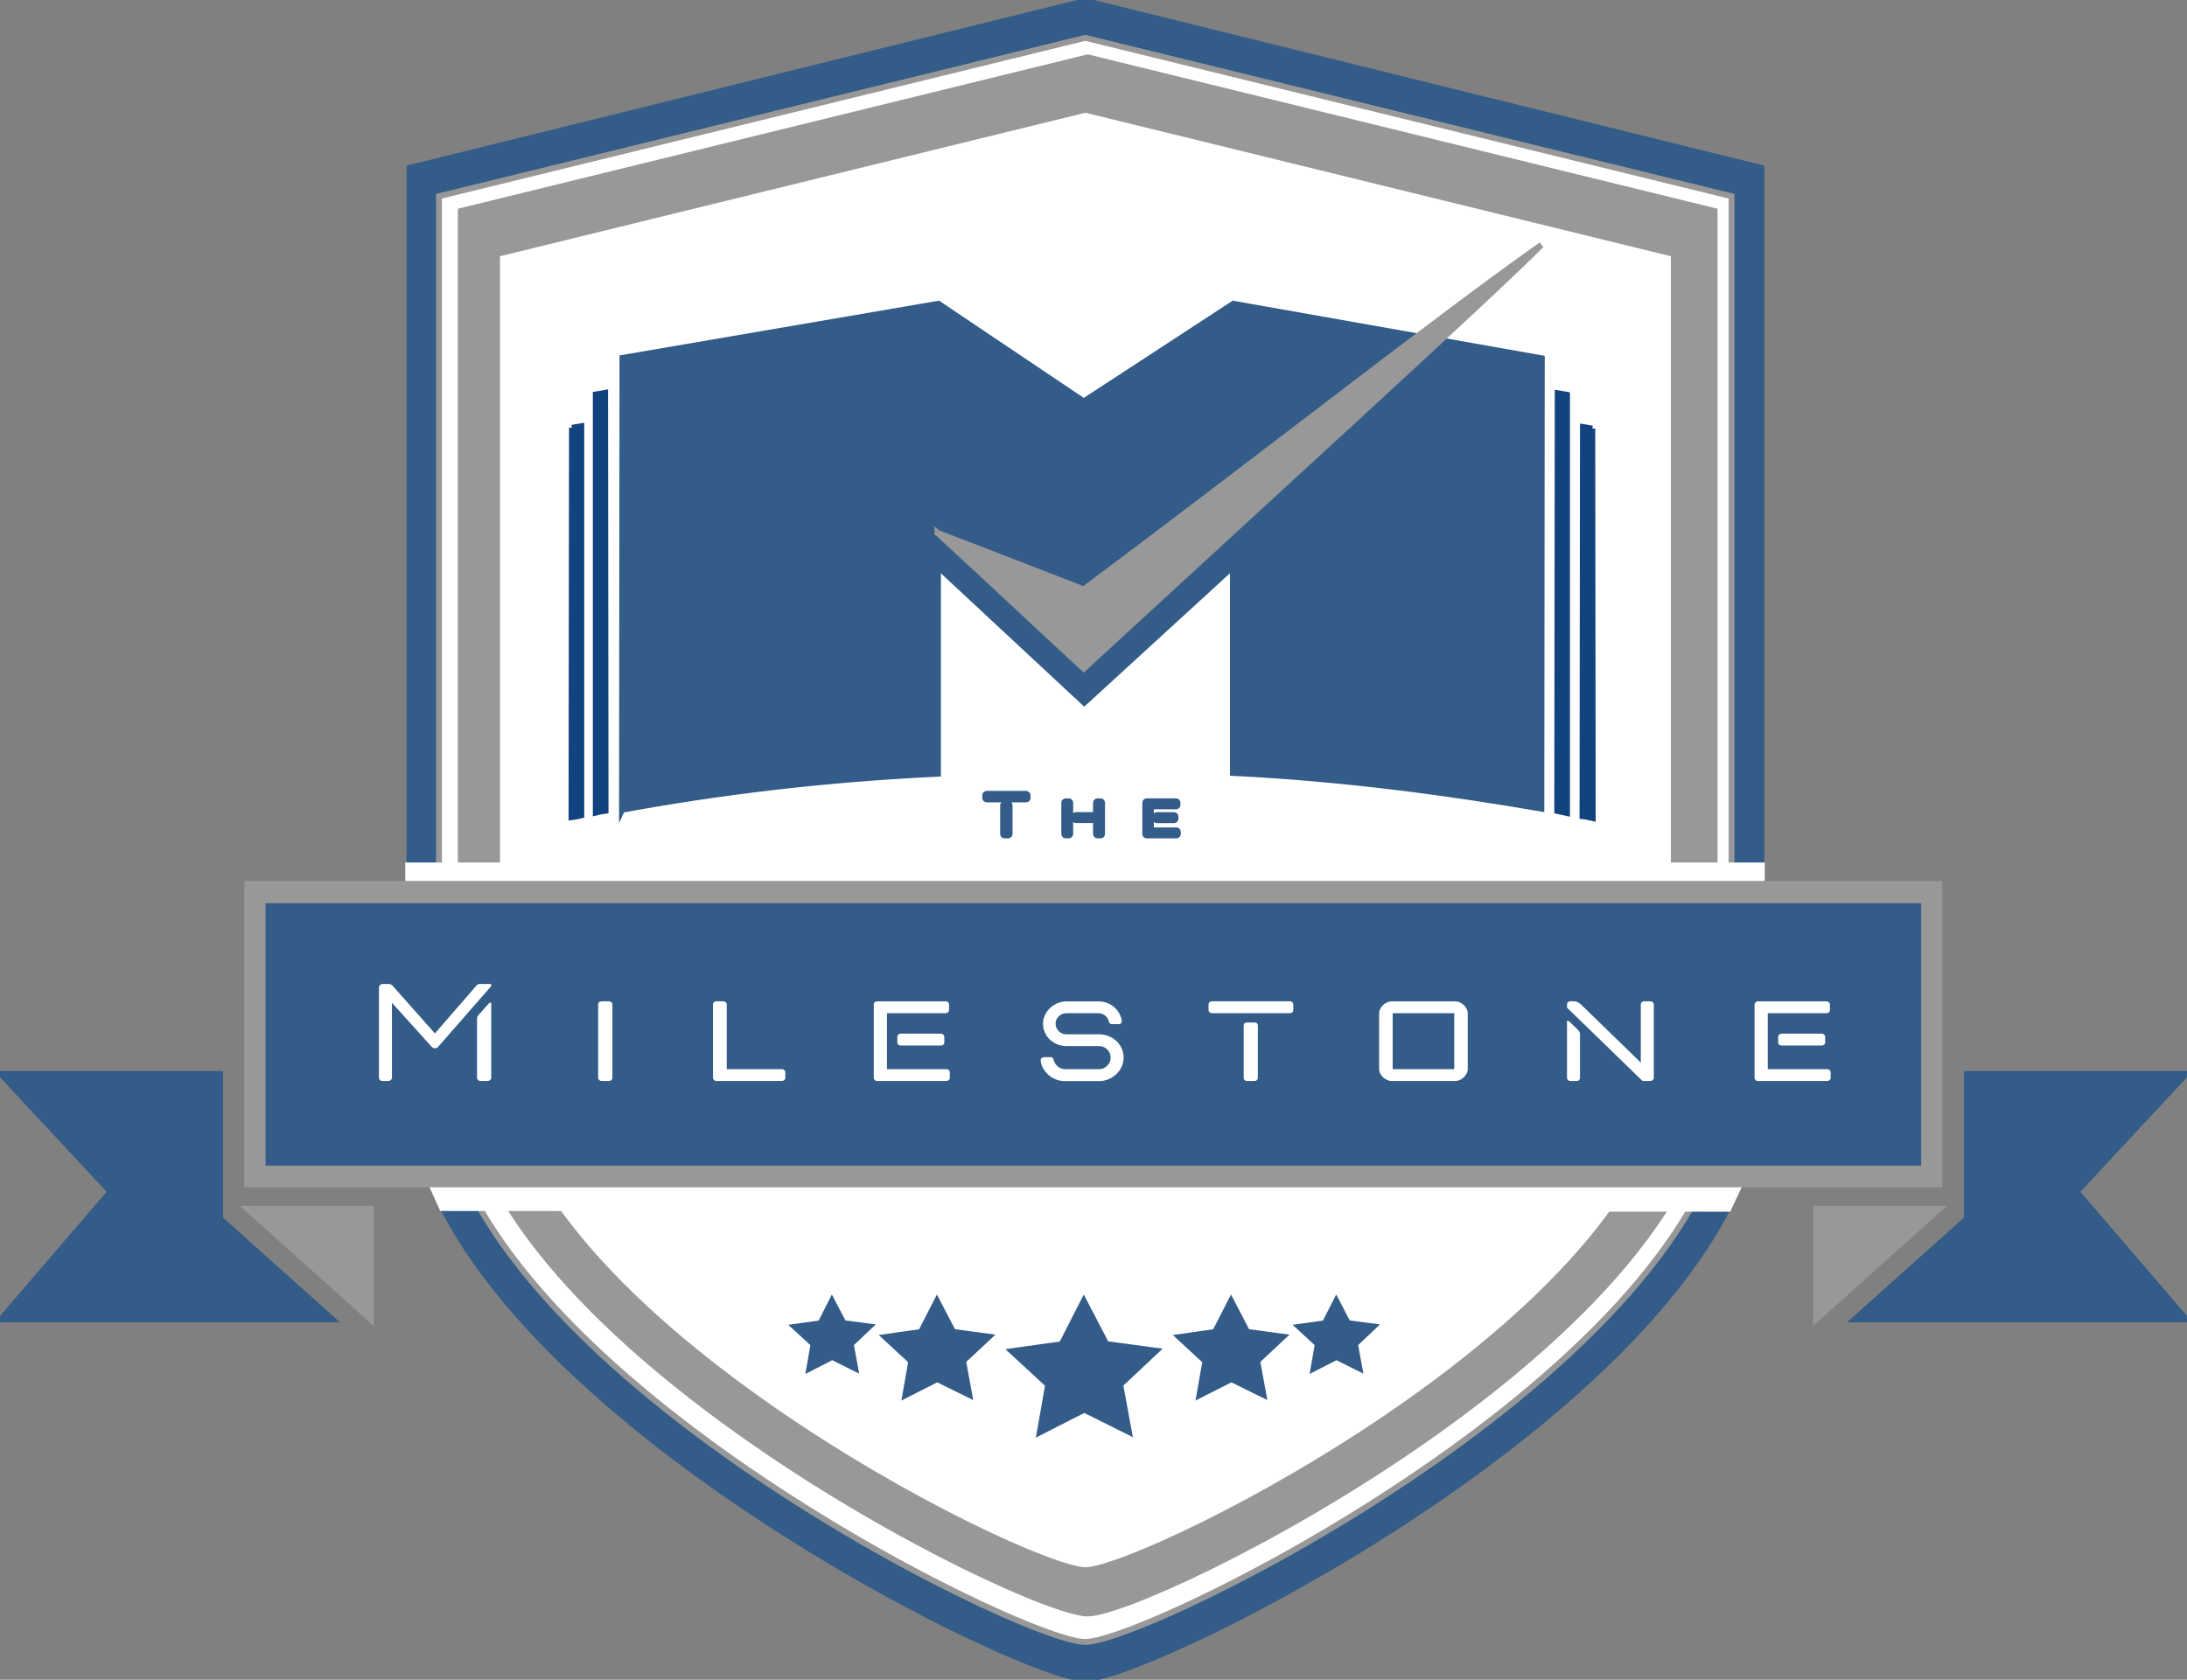
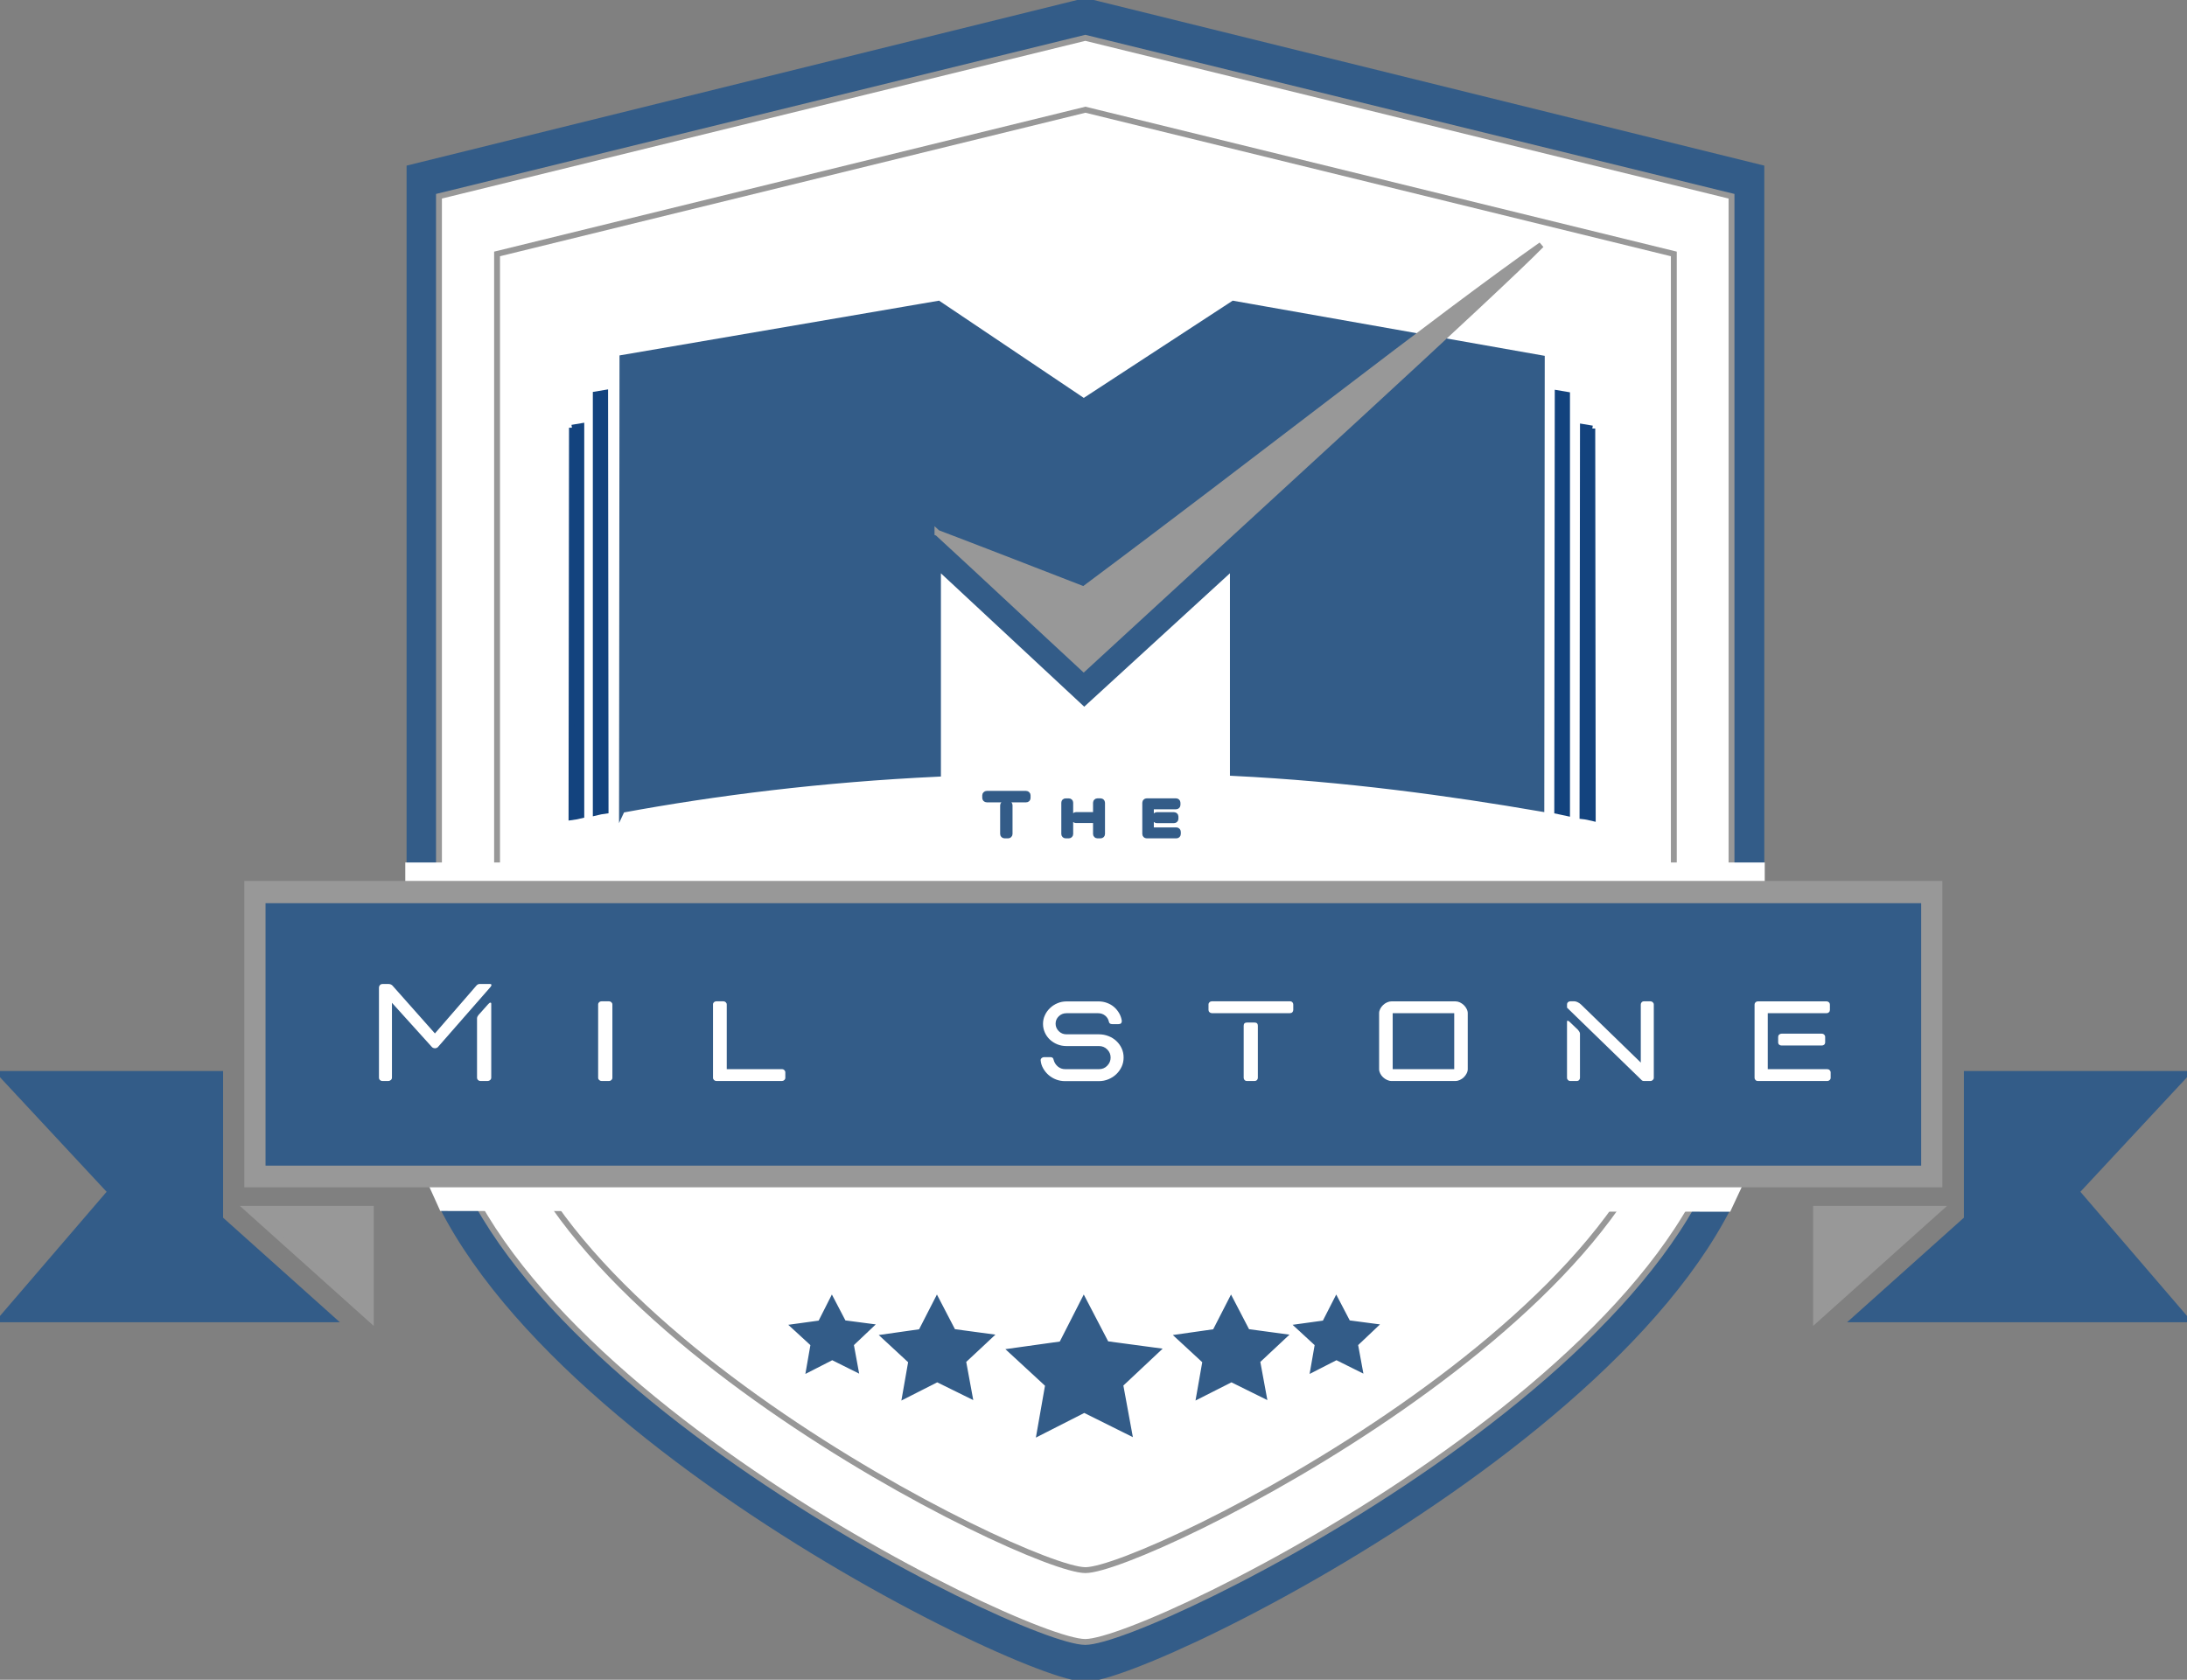
<svg xmlns="http://www.w3.org/2000/svg" width="82" height="63" viewBox="0 0 82 63" fill="none">
  <rect x="0" y="0" width="82" height="63" fill="#808080" stroke="none" />
  <g clip-path="url(#clip0_292_1025)">
    <path d="M66.041 6.298V40.613C66.041 51.688 43.232 62.966 40.698 62.966C38.163 62.966 15.355 51.689 15.355 40.613V6.298L40.698 0.036L66.041 6.298Z" fill="#335C88" />
    <path d="M40.698 0.036L15.355 6.298V40.613C15.355 51.688 38.168 62.966 40.698 62.966C43.228 62.966 66.041 51.689 66.041 40.613V6.298L40.698 0.036Z" stroke="#335C88" stroke-width="0.22" stroke-miterlimit="10" />
    <path d="M40.692 1.419L16.459 7.36V40.214C16.459 50.803 38.271 61.582 40.691 61.582C43.11 61.582 64.922 50.803 64.922 40.214V7.36L40.692 1.419Z" fill="white" stroke="#989898" stroke-width="0.22" stroke-miterlimit="10" />
-     <path d="M40.784 2.151L17.277 7.915V39.785C17.277 50.057 38.435 60.514 40.783 60.514C43.13 60.514 64.289 50.057 64.289 39.785V7.915L40.784 2.151Z" fill="#989898" stroke="#989898" stroke-width="0.22" stroke-miterlimit="10" />
    <path d="M40.698 4.115L18.637 9.524V39.434C18.637 49.074 38.494 58.888 40.698 58.888C42.902 58.888 62.759 49.074 62.759 39.434V9.524L40.698 4.115Z" fill="white" stroke="#989898" stroke-width="0.22" stroke-miterlimit="10" />
    <path d="M66.058 32.458H15.306V34.234H66.058V32.458Z" fill="white" />
    <path d="M66.058 32.458H15.306V34.234H66.058V32.458Z" stroke="white" stroke-width="0.22" stroke-miterlimit="10" />
    <path d="M23.321 30.374L23.338 13.423L35.185 11.392L40.635 15.055L46.243 11.392L57.809 13.438L57.792 30.328C54.374 29.739 50.431 29.195 46.226 28.989V21.25L40.653 26.355L35.169 21.25V29.019C30.787 29.225 26.828 29.725 23.322 30.372L23.321 30.374Z" fill="#335C88" stroke="#335C88" stroke-width="0.22" stroke-miterlimit="10" />
    <path fill-rule="evenodd" clip-rule="evenodd" d="M22.338 14.793L22.689 14.734L22.706 30.404C22.584 30.418 22.46 30.448 22.338 30.477V14.793Z" fill="#13437E" stroke="#13437E" stroke-width="0.22" stroke-miterlimit="10" />
    <path fill-rule="evenodd" clip-rule="evenodd" d="M58.755 14.807L58.405 14.748L58.387 30.418C58.51 30.448 58.633 30.462 58.755 30.491V14.807Z" fill="#13437E" stroke="#13437E" stroke-width="0.22" stroke-miterlimit="10" />
    <path fill-rule="evenodd" clip-rule="evenodd" d="M21.445 16.043L21.796 15.984V30.58C21.674 30.61 21.55 30.638 21.428 30.652L21.445 16.041V16.043Z" fill="#13437E" stroke="#13437E" stroke-width="0.22" stroke-miterlimit="10" />
    <path fill-rule="evenodd" clip-rule="evenodd" d="M59.702 16.073L59.351 16.014L59.334 30.61C59.473 30.624 59.597 30.654 59.719 30.683L59.702 16.072V16.073Z" fill="#13437E" stroke="#13437E" stroke-width="0.22" stroke-miterlimit="10" />
    <path d="M35.149 19.986C35.446 20.089 40.564 22.076 40.633 22.104C47.188 17.219 53.9 11.922 57.79 9.186C56.126 10.892 46.907 19.294 40.633 25.076C38.723 23.311 37.006 21.691 35.149 19.985V19.986Z" fill="#989898" stroke="#989898" stroke-width="0.22" stroke-miterlimit="10" />
    <path d="M64.803 45.335L16.578 45.308L15.773 43.531L65.634 43.558L64.803 45.335Z" fill="white" />
    <path d="M64.803 45.335L16.578 45.308L15.773 43.531L65.634 43.558L64.803 45.335Z" stroke="white" stroke-width="0.22" stroke-miterlimit="10" />
    <path d="M51.499 49.751L50.804 50.409L50.972 51.322L50.109 50.892L49.249 51.332L49.41 50.409L48.711 49.764L49.673 49.631L50.102 48.791L50.537 49.624L51.499 49.751Z" fill="#335C88" />
    <path d="M48.104 50.134L47.136 51.04L47.371 52.315L46.171 51.722L44.971 52.33L45.196 51.05L44.219 50.147L45.56 49.956L46.157 48.791L46.761 49.953L48.104 50.134Z" fill="#335C88" />
    <path d="M43.349 50.66L42.001 51.926L42.328 53.704L40.653 52.87L38.986 53.719L39.3 51.932L37.941 50.677L39.808 50.416L40.636 48.791L41.479 50.409L43.349 50.66Z" fill="#335C88" />
    <path d="M37.078 50.134L36.109 51.04L36.344 52.315L35.14 51.722L33.943 52.33L34.168 51.05L33.192 50.147L34.533 49.956L35.13 48.791L35.734 49.953L37.078 50.134Z" fill="#335C88" />
    <path d="M32.593 49.751L31.898 50.409L32.066 51.322L31.203 50.892L30.343 51.332L30.504 50.409L29.802 49.764L30.767 49.631L31.192 48.791L31.627 49.624L32.593 49.751Z" fill="#335C88" />
    <path d="M41.479 50.409L40.636 48.791L39.808 50.416L37.941 50.677L39.3 51.932L38.986 53.719L40.653 52.87L42.328 53.704L42.001 51.926L43.349 50.66L41.479 50.409Z" stroke="#335C88" stroke-width="0.22" stroke-miterlimit="10" />
    <path d="M35.734 49.953L35.13 48.791L34.533 49.956L33.192 50.147L34.168 51.05L33.943 52.33L35.14 51.722L36.344 52.315L36.109 51.04L37.078 50.134L35.734 49.953Z" stroke="#335C88" stroke-width="0.22" stroke-miterlimit="10" />
    <path d="M31.627 49.624L31.192 48.791L30.767 49.631L29.802 49.764L30.504 50.409L30.343 51.332L31.203 50.892L32.066 51.322L31.898 50.409L32.593 49.751L31.627 49.624Z" stroke="#335C88" stroke-width="0.22" stroke-miterlimit="10" />
    <path d="M46.761 49.953L46.157 48.791L45.56 49.956L44.219 50.147L45.196 51.05L44.971 52.33L46.171 51.722L47.371 52.315L47.136 51.04L48.104 50.134L46.761 49.953Z" stroke="#335C88" stroke-width="0.22" stroke-miterlimit="10" />
    <path d="M50.537 49.624L50.102 48.791L49.673 49.631L48.711 49.764L49.41 50.409L49.249 51.332L50.109 50.892L50.972 51.322L50.804 50.409L51.499 49.751L50.537 49.624Z" stroke="#335C88" stroke-width="0.22" stroke-miterlimit="10" />
    <path d="M73.744 40.28V43.959V44.419V44.879V45.719L73.443 45.989L69.543 49.481H81.964L77.855 44.695L81.964 40.28H73.744Z" fill="#335C88" stroke="#335C88" stroke-width="0.22" stroke-miterlimit="10" />
    <path d="M68.092 49.483V45.336H72.717L68.092 49.483Z" fill="#989898" stroke="#989898" stroke-width="0.22" stroke-miterlimit="10" />
    <path d="M8.255 40.28V43.959V44.419V44.879V45.719L8.556 45.989L12.455 49.481H0.036L4.145 44.695L0.036 40.28H8.255Z" fill="#335C88" stroke="#335C88" stroke-width="0.22" stroke-miterlimit="10" />
    <path d="M9.279 45.336H13.903V49.483L9.279 45.336Z" fill="#989898" stroke="#989898" stroke-width="0.22" stroke-miterlimit="10" />
    <path d="M72.717 44.42V33.149H9.272V44.42H72.717Z" fill="#989898" stroke="#989898" stroke-width="0.22" stroke-miterlimit="10" />
    <path d="M71.923 33.985H10.066V43.607H71.923V33.985Z" fill="#335C88" stroke="#335C88" stroke-width="0.22" stroke-miterlimit="10" />
    <path d="M36.939 29.828C36.939 29.814 36.945 29.801 36.955 29.791C36.965 29.779 36.98 29.773 36.997 29.773H38.473C38.49 29.773 38.503 29.779 38.514 29.791C38.526 29.802 38.53 29.815 38.53 29.828V29.925C38.53 29.963 38.512 29.982 38.473 29.982H36.997C36.98 29.982 36.967 29.976 36.955 29.965C36.945 29.953 36.939 29.941 36.939 29.924V29.826V29.828ZM37.61 30.202C37.61 30.186 37.615 30.174 37.627 30.164C37.639 30.154 37.653 30.148 37.67 30.148H37.797C37.814 30.148 37.827 30.154 37.838 30.164C37.85 30.174 37.854 30.186 37.854 30.202V31.277C37.854 31.293 37.849 31.307 37.838 31.317C37.828 31.327 37.814 31.333 37.797 31.333H37.67C37.653 31.333 37.639 31.327 37.627 31.317C37.615 31.307 37.61 31.294 37.61 31.277V30.202Z" fill="#335C88" stroke="#335C88" stroke-width="0.22" stroke-miterlimit="10" />
    <path d="M39.903 30.104C39.903 30.088 39.908 30.075 39.918 30.067C39.928 30.058 39.941 30.054 39.956 30.054H40.075C40.09 30.054 40.102 30.058 40.112 30.067C40.123 30.075 40.128 30.088 40.128 30.104V31.281C40.128 31.296 40.123 31.307 40.112 31.317C40.102 31.327 40.09 31.333 40.075 31.333H39.956C39.941 31.333 39.928 31.327 39.918 31.317C39.908 31.307 39.903 31.294 39.903 31.281V30.104ZM40.291 30.62C40.291 30.605 40.297 30.594 40.307 30.584C40.317 30.574 40.33 30.568 40.344 30.568H41.093V30.104C41.093 30.089 41.099 30.078 41.109 30.068C41.119 30.058 41.132 30.052 41.148 30.052H41.266C41.281 30.052 41.293 30.058 41.305 30.068C41.315 30.078 41.321 30.091 41.321 30.104V31.281C41.321 31.296 41.315 31.307 41.305 31.317C41.295 31.327 41.282 31.333 41.266 31.333H41.148C41.134 31.333 41.121 31.327 41.109 31.317C41.098 31.307 41.093 31.294 41.093 31.281V30.758H40.344C40.33 30.758 40.317 30.754 40.307 30.745C40.297 30.737 40.291 30.724 40.291 30.708V30.621V30.62Z" fill="#335C88" stroke="#335C88" stroke-width="0.22" stroke-miterlimit="10" />
    <path d="M43.153 31.143H44.11C44.124 31.143 44.137 31.148 44.147 31.159C44.157 31.169 44.163 31.181 44.163 31.194V31.281C44.163 31.296 44.157 31.307 44.147 31.317C44.137 31.327 44.124 31.333 44.11 31.333H42.994C42.979 31.333 42.966 31.327 42.956 31.317C42.946 31.307 42.94 31.294 42.94 31.281V30.104C42.94 30.089 42.946 30.078 42.956 30.068C42.966 30.058 42.979 30.052 42.994 30.052H44.097C44.111 30.052 44.124 30.058 44.134 30.068C44.144 30.078 44.15 30.091 44.15 30.104V30.191C44.15 30.205 44.144 30.217 44.134 30.227C44.124 30.237 44.111 30.242 44.097 30.242H43.152V31.143H43.153ZM43.32 30.622C43.32 30.608 43.326 30.597 43.336 30.587C43.346 30.577 43.359 30.571 43.373 30.571H44.021C44.035 30.571 44.048 30.577 44.058 30.587C44.068 30.597 44.074 30.61 44.074 30.622V30.71C44.074 30.725 44.068 30.738 44.058 30.747C44.048 30.755 44.035 30.761 44.021 30.761H43.373C43.359 30.761 43.346 30.757 43.336 30.747C43.326 30.738 43.32 30.725 43.32 30.71V30.622Z" fill="#335C88" stroke="#335C88" stroke-width="0.22" stroke-miterlimit="10" />
    <path d="M14.21 37.04C14.21 37.002 14.223 36.97 14.247 36.944C14.272 36.918 14.305 36.905 14.345 36.905H14.569C14.624 36.905 14.672 36.924 14.712 36.961L16.307 38.759L17.866 36.961C17.901 36.924 17.938 36.905 17.979 36.905H18.375C18.41 36.905 18.427 36.92 18.427 36.948C18.427 36.962 18.414 36.985 18.39 37.018L16.429 39.259C16.425 39.269 16.415 39.278 16.399 39.288C16.369 39.306 16.34 39.316 16.311 39.316C16.277 39.316 16.245 39.306 16.215 39.288C16.201 39.278 16.191 39.269 16.185 39.259L14.696 37.61V40.415C14.696 40.453 14.682 40.484 14.654 40.507C14.627 40.53 14.594 40.543 14.554 40.543H14.344C14.303 40.543 14.272 40.531 14.246 40.507C14.221 40.483 14.209 40.453 14.209 40.415V37.04H14.21ZM17.888 38.182C17.888 38.149 17.905 38.111 17.94 38.069L18.299 37.667C18.334 37.624 18.364 37.604 18.388 37.604C18.409 37.604 18.419 37.618 18.419 37.646V40.415C18.419 40.453 18.404 40.484 18.377 40.507C18.35 40.53 18.317 40.543 18.276 40.543H18.022C17.981 40.543 17.95 40.531 17.924 40.507C17.899 40.483 17.886 40.453 17.886 40.415V38.182H17.888Z" fill="white" />
    <path d="M22.427 37.674C22.427 37.641 22.439 37.613 22.465 37.59C22.489 37.566 22.52 37.554 22.554 37.554H22.834C22.869 37.554 22.898 37.566 22.924 37.59C22.948 37.613 22.961 37.641 22.961 37.674V40.423C22.961 40.456 22.948 40.484 22.924 40.507C22.899 40.53 22.869 40.543 22.834 40.543H22.554C22.52 40.543 22.491 40.531 22.465 40.507C22.44 40.483 22.427 40.456 22.427 40.423V37.674Z" fill="white" />
    <path d="M26.733 37.674C26.733 37.641 26.744 37.613 26.77 37.59C26.794 37.566 26.825 37.554 26.858 37.554H27.122C27.157 37.554 27.186 37.566 27.212 37.59C27.236 37.613 27.249 37.641 27.249 37.674V40.098H29.32C29.355 40.098 29.384 40.11 29.408 40.134C29.432 40.158 29.445 40.185 29.445 40.218V40.423C29.445 40.456 29.432 40.484 29.408 40.507C29.384 40.53 29.353 40.543 29.32 40.543H26.859C26.825 40.543 26.796 40.531 26.771 40.507C26.747 40.483 26.734 40.456 26.734 40.423V37.674H26.733Z" fill="white" />
-     <path d="M33.254 40.1H35.488C35.523 40.1 35.551 40.111 35.576 40.135C35.6 40.16 35.613 40.187 35.613 40.22V40.424C35.613 40.457 35.6 40.486 35.576 40.508C35.551 40.531 35.521 40.544 35.488 40.544H32.885C32.85 40.544 32.821 40.533 32.797 40.508C32.772 40.484 32.761 40.457 32.761 40.424V37.676C32.761 37.643 32.772 37.614 32.797 37.591C32.821 37.567 32.85 37.556 32.885 37.556H35.459C35.494 37.556 35.523 37.567 35.547 37.591C35.572 37.614 35.584 37.643 35.584 37.676V37.88C35.584 37.913 35.572 37.942 35.547 37.964C35.523 37.989 35.492 38 35.459 38H33.256V40.101L33.254 40.1ZM33.645 38.888C33.645 38.855 33.657 38.826 33.683 38.803C33.707 38.781 33.737 38.768 33.771 38.768H35.281C35.316 38.768 35.344 38.779 35.37 38.803C35.395 38.828 35.407 38.855 35.407 38.888V39.092C35.407 39.129 35.395 39.159 35.37 39.181C35.346 39.202 35.316 39.212 35.281 39.212H33.771C33.736 39.212 33.707 39.202 33.683 39.181C33.658 39.159 33.645 39.131 33.645 39.092V38.888Z" fill="white" />
    <path d="M39.018 39.768C39.018 39.735 39.029 39.706 39.055 39.684C39.08 39.661 39.11 39.648 39.143 39.648H39.386C39.455 39.648 39.494 39.681 39.504 39.746C39.529 39.845 39.58 39.928 39.659 39.997C39.739 40.065 39.832 40.099 39.94 40.099H41.207C41.329 40.099 41.433 40.057 41.516 39.969C41.6 39.882 41.642 39.781 41.642 39.664C41.642 39.546 41.6 39.445 41.516 39.361C41.433 39.276 41.329 39.233 41.207 39.233H39.992C39.869 39.233 39.754 39.212 39.649 39.17C39.544 39.128 39.451 39.069 39.369 38.995C39.288 38.919 39.224 38.832 39.178 38.73C39.132 38.629 39.107 38.52 39.107 38.403C39.107 38.286 39.13 38.176 39.178 38.076C39.224 37.974 39.288 37.886 39.369 37.809C39.449 37.731 39.543 37.67 39.649 37.626C39.754 37.581 39.869 37.558 39.992 37.558H41.193C41.301 37.558 41.406 37.577 41.506 37.614C41.607 37.651 41.696 37.703 41.771 37.768C41.847 37.834 41.91 37.911 41.962 38.001C42.014 38.09 42.047 38.187 42.062 38.29C42.062 38.37 42.02 38.41 41.936 38.41H41.7C41.627 38.41 41.585 38.377 41.575 38.312C41.555 38.223 41.509 38.149 41.436 38.09C41.362 38.031 41.276 38.001 41.178 38.001H39.984C39.871 38.001 39.776 38.04 39.697 38.117C39.618 38.194 39.579 38.286 39.579 38.393C39.579 38.5 39.618 38.593 39.697 38.673C39.776 38.752 39.871 38.792 39.984 38.792H41.201C41.329 38.792 41.449 38.815 41.562 38.859C41.676 38.903 41.774 38.965 41.857 39.043C41.941 39.12 42.007 39.213 42.056 39.319C42.105 39.425 42.129 39.539 42.129 39.662C42.129 39.785 42.105 39.899 42.056 40.005C42.007 40.111 41.941 40.205 41.857 40.285C41.774 40.365 41.676 40.43 41.562 40.477C41.449 40.524 41.329 40.548 41.201 40.548H39.934C39.816 40.548 39.704 40.528 39.599 40.488C39.494 40.448 39.401 40.392 39.319 40.322C39.238 40.252 39.17 40.169 39.116 40.075C39.061 39.981 39.029 39.881 39.019 39.772L39.018 39.768Z" fill="white" />
    <path d="M45.312 37.674C45.312 37.641 45.324 37.613 45.35 37.59C45.374 37.566 45.404 37.554 45.439 37.554H48.365C48.403 37.554 48.435 37.566 48.457 37.59C48.478 37.613 48.49 37.641 48.49 37.674V37.879C48.49 37.911 48.478 37.94 48.457 37.963C48.435 37.987 48.403 37.999 48.365 37.999H45.439C45.404 37.999 45.376 37.987 45.35 37.963C45.325 37.94 45.312 37.911 45.312 37.879V37.674ZM46.631 38.47C46.631 38.39 46.673 38.35 46.757 38.35H47.037C47.12 38.35 47.162 38.39 47.162 38.47V40.423C47.162 40.456 47.151 40.484 47.129 40.507C47.107 40.53 47.076 40.543 47.037 40.543H46.757C46.718 40.543 46.686 40.531 46.664 40.507C46.643 40.483 46.631 40.456 46.631 40.423V38.47Z" fill="white" />
    <path d="M51.709 37.999C51.709 37.947 51.722 37.894 51.749 37.84C51.776 37.786 51.812 37.739 51.856 37.696C51.899 37.653 51.95 37.62 52.007 37.594C52.063 37.569 52.119 37.556 52.172 37.556H54.567C54.626 37.556 54.682 37.569 54.737 37.594C54.791 37.62 54.84 37.654 54.885 37.696C54.929 37.739 54.964 37.786 54.991 37.84C55.019 37.894 55.032 37.947 55.032 37.999V40.1C55.032 40.151 55.019 40.204 54.991 40.258C54.964 40.313 54.928 40.36 54.885 40.403C54.84 40.446 54.791 40.48 54.737 40.504C54.682 40.53 54.626 40.543 54.567 40.543H52.172C52.117 40.543 52.063 40.53 52.007 40.504C51.95 40.478 51.9 40.444 51.856 40.403C51.811 40.361 51.775 40.313 51.749 40.258C51.722 40.204 51.709 40.151 51.709 40.1V37.999ZM52.218 40.1H54.525V37.999H52.218V40.1Z" fill="white" />
    <path d="M58.755 37.674C58.755 37.637 58.767 37.607 58.793 37.586C58.817 37.564 58.848 37.554 58.881 37.554H59.029C59.063 37.554 59.104 37.564 59.15 37.586C59.196 37.607 59.239 37.636 59.279 37.674L61.52 39.852V37.674C61.52 37.641 61.532 37.613 61.553 37.59C61.575 37.566 61.606 37.554 61.645 37.554H61.881C61.916 37.554 61.944 37.566 61.97 37.59C61.995 37.613 62.008 37.641 62.008 37.674V40.423C62.008 40.456 61.995 40.484 61.97 40.507C61.946 40.53 61.916 40.543 61.881 40.543H61.638C61.593 40.543 61.562 40.528 61.542 40.5L58.755 37.793V37.673V37.674ZM58.755 38.316C58.755 38.293 58.763 38.28 58.777 38.28C58.787 38.28 58.809 38.292 58.843 38.316L59.167 38.626C59.187 38.65 59.204 38.675 59.219 38.7C59.233 38.726 59.24 38.749 59.24 38.768V40.424C59.24 40.457 59.229 40.486 59.207 40.508C59.186 40.531 59.154 40.544 59.115 40.544H58.879C58.845 40.544 58.816 40.533 58.791 40.508C58.767 40.484 58.754 40.457 58.754 40.424V38.316H58.755Z" fill="white" />
    <path d="M66.28 40.1H68.514C68.548 40.1 68.577 40.111 68.601 40.135C68.626 40.16 68.639 40.187 68.639 40.22V40.424C68.639 40.457 68.626 40.486 68.601 40.508C68.577 40.531 68.547 40.544 68.514 40.544H65.91C65.876 40.544 65.847 40.533 65.822 40.508C65.798 40.484 65.786 40.457 65.786 40.424V37.676C65.786 37.643 65.798 37.614 65.822 37.591C65.847 37.567 65.876 37.556 65.91 37.556H68.485C68.519 37.556 68.548 37.567 68.574 37.591C68.599 37.614 68.611 37.643 68.611 37.676V37.88C68.611 37.913 68.599 37.942 68.574 37.964C68.55 37.989 68.519 38 68.485 38H66.281V40.101L66.28 40.1ZM66.671 38.888C66.671 38.855 66.683 38.826 66.708 38.803C66.733 38.781 66.763 38.768 66.798 38.768H68.308C68.343 38.768 68.371 38.779 68.396 38.803C68.42 38.828 68.433 38.855 68.433 38.888V39.092C68.433 39.129 68.42 39.159 68.396 39.181C68.371 39.202 68.341 39.212 68.308 39.212H66.798C66.763 39.212 66.734 39.202 66.708 39.181C66.684 39.159 66.671 39.131 66.671 39.092V38.888Z" fill="white" />
  </g>
  <defs>
    <clipPath id="clip0_292_1025">
      <rect width="82" height="63" fill="white" />
    </clipPath>
  </defs>
</svg>